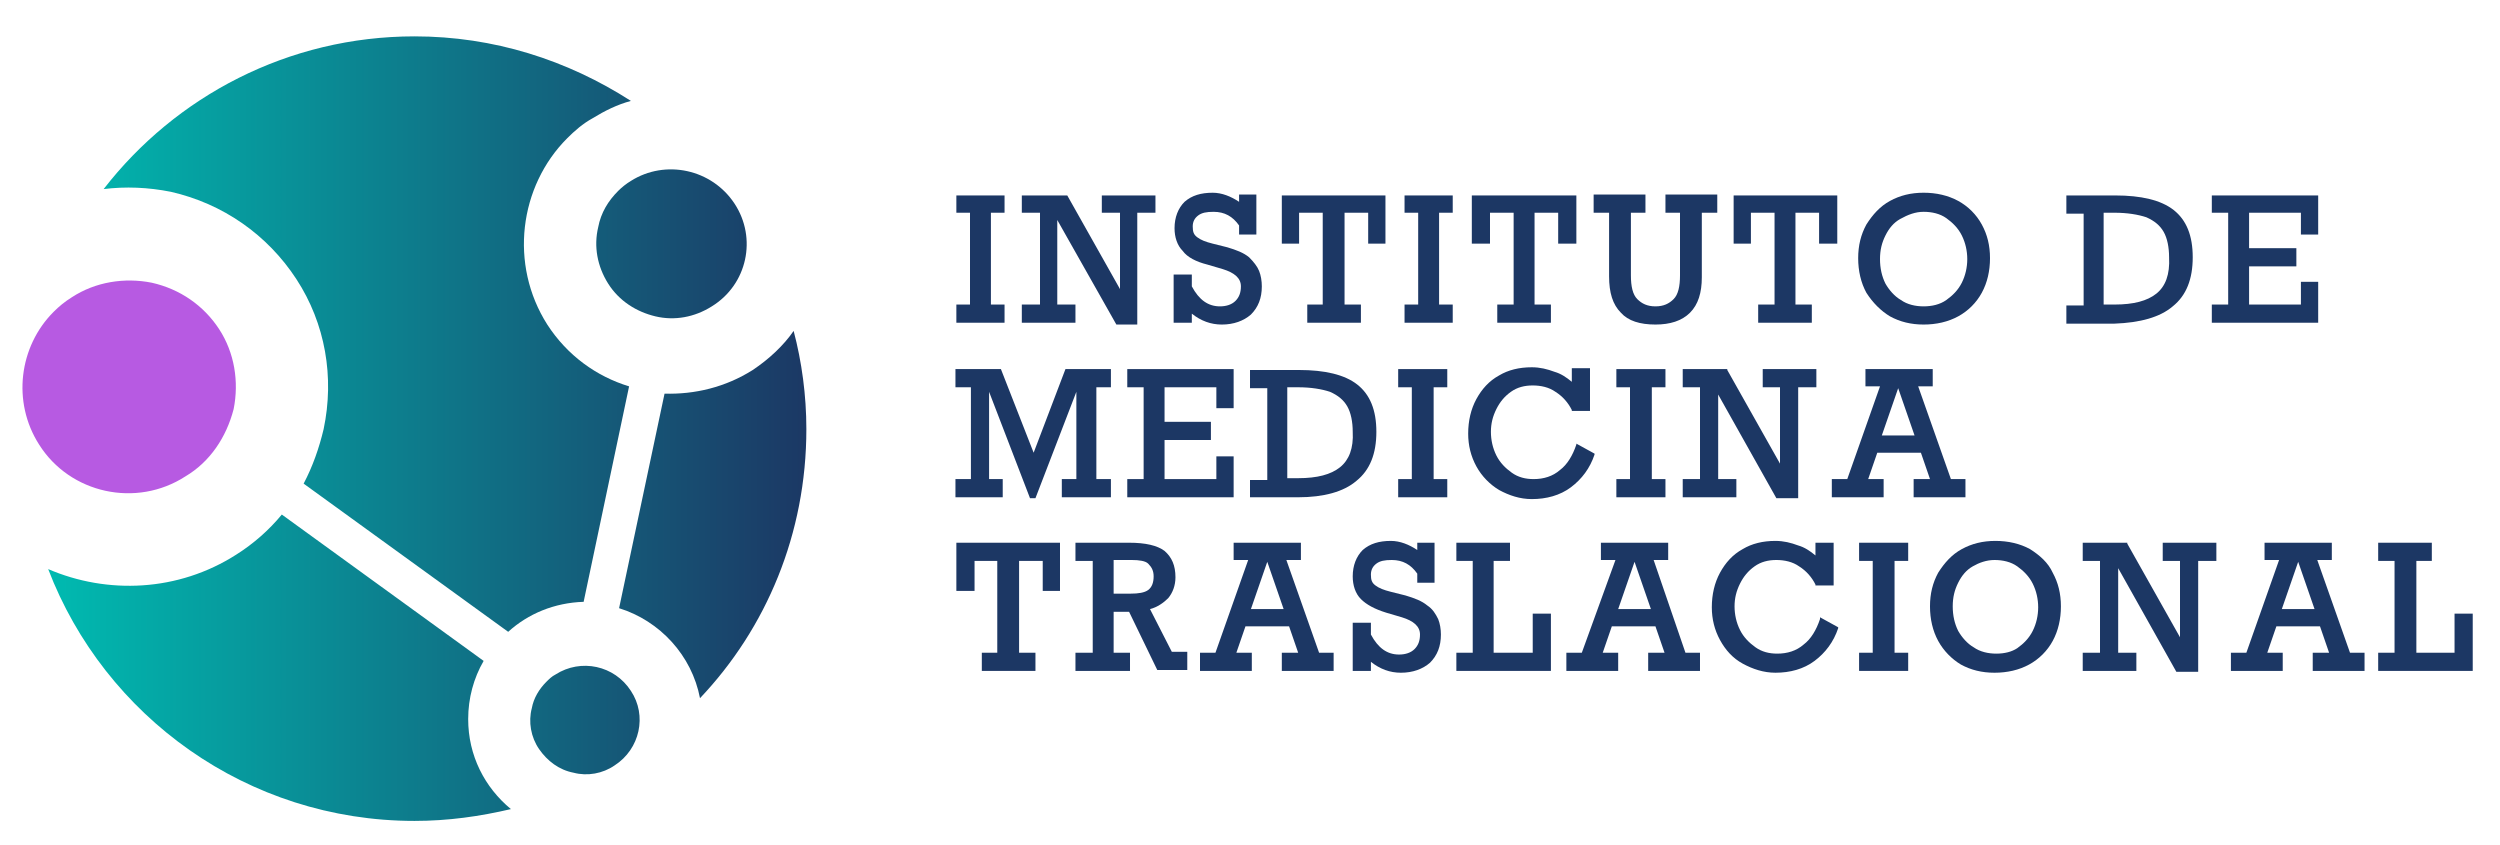
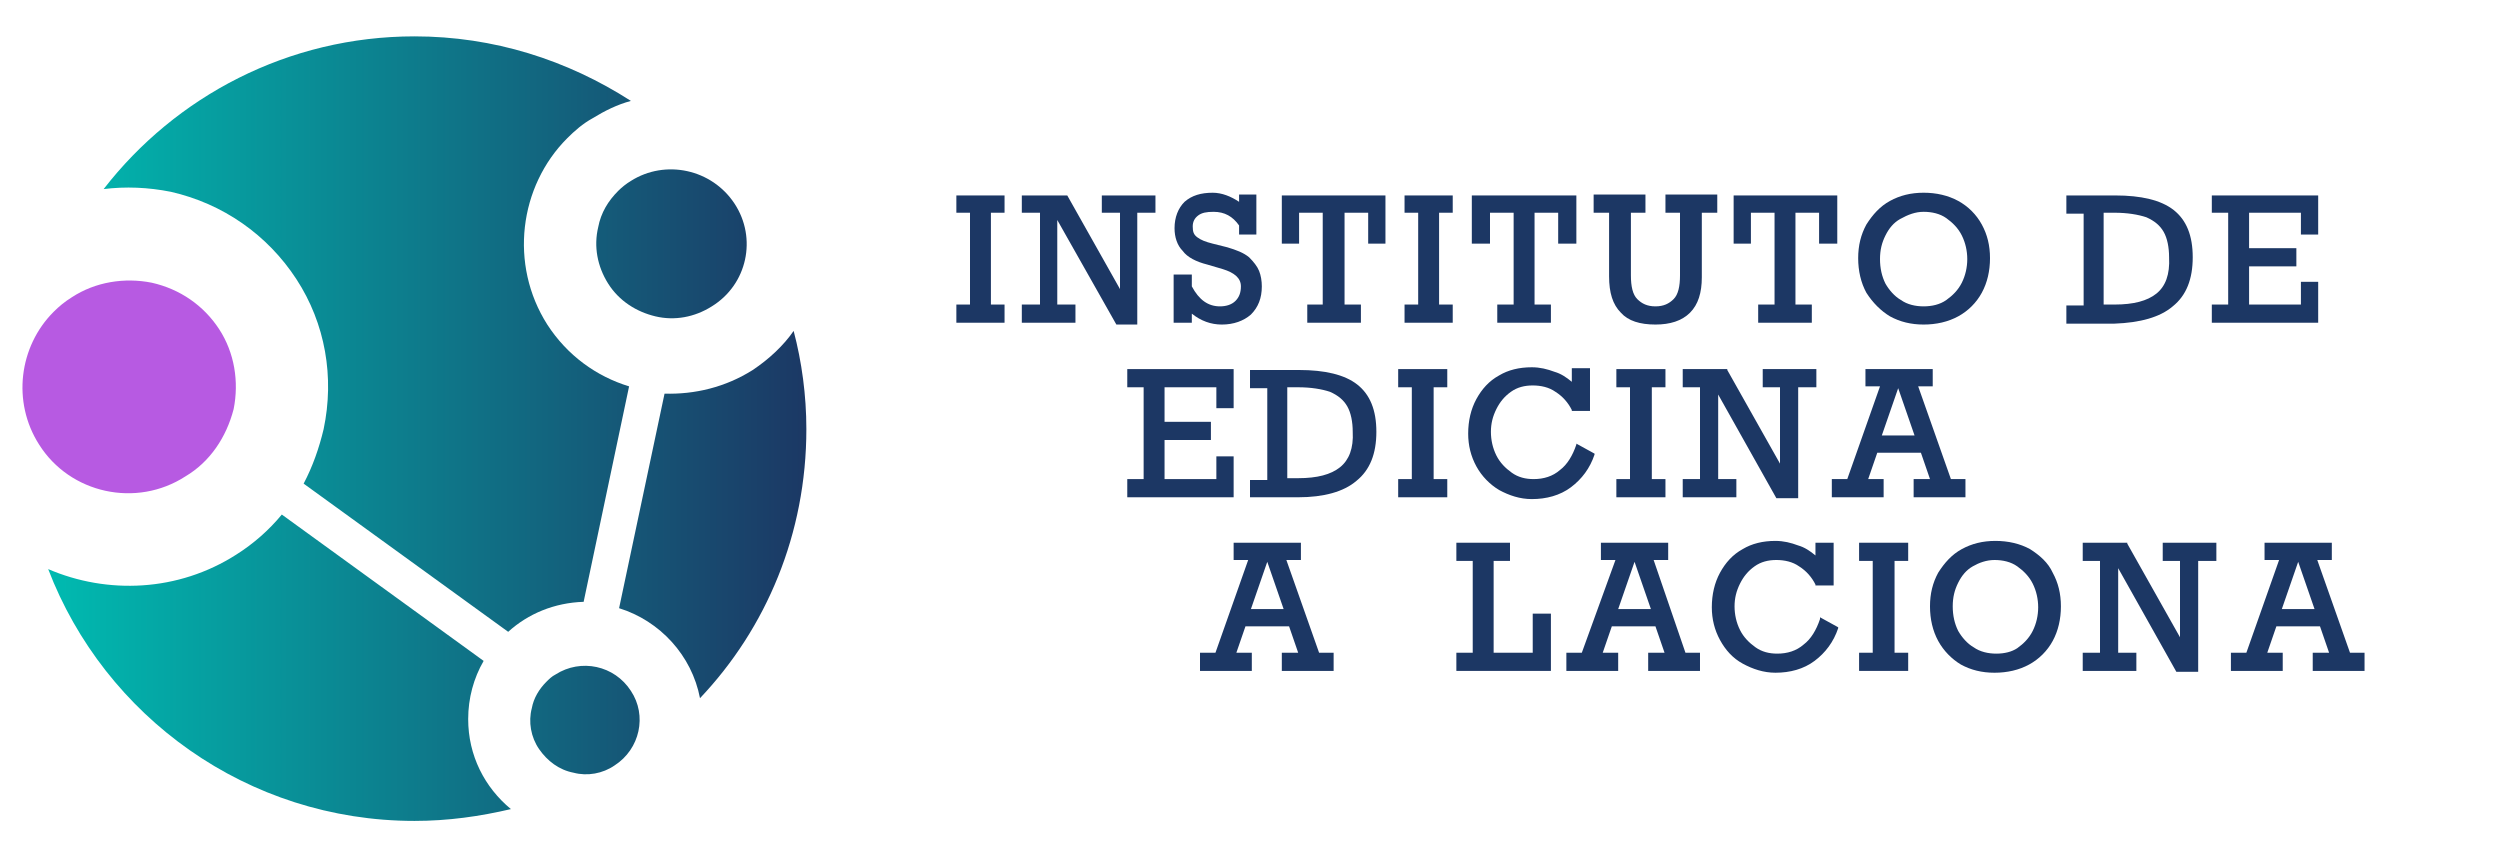
<svg xmlns="http://www.w3.org/2000/svg" version="1.1" id="Capa_1" x="0px" y="0px" viewBox="0 0 275 93" style="enable-background:new 0 0 275 93;" xml:space="preserve">
  <style type="text/css">
	.st0{fill:#B75AE2;}
	.st1{fill:url(#SVGID_1_);}
	.st2{fill:url(#SVGID_00000053503951763954729520000015226095443366475921_);}
	.st3{fill:url(#SVGID_00000034811612873637148160000016926188335275707818_);}
	.st4{fill:url(#SVGID_00000178188709998684163710000011672573822792163980_);}
	.st5{fill:url(#SVGID_00000016759983532921458820000015544005133214096057_);}
	.st6{fill:#1C3764;}
</style>
  <g>
    <g>
      <path class="st0" d="M20.4,52.4C15,55.9,7.7,54.3,4.3,48.9c-3-4.7-2.2-10.8,1.6-14.6c0.6-0.6,1.2-1.1,2-1.6    c2.6-1.7,5.8-2.2,8.8-1.6c3.1,0.7,5.7,2.5,7.4,5.1v0c1.7,2.6,2.2,5.8,1.6,8.8C24.9,48.1,23.1,50.8,20.4,52.4z" />
      <linearGradient id="SVGID_1_" gradientUnits="userSpaceOnUse" x1="89.384" y1="26.812" x2="5.611" y2="26.812">
        <stop offset="6.239957e-04" style="stop-color:#1C3764" />
        <stop offset="1" style="stop-color:#00BAB0" />
      </linearGradient>
      <path class="st1" d="M78.3,33.7c-1.9,1.2-4.1,1.6-6.2,1.1c-2.1-0.5-4-1.7-5.2-3.6c-1.2-1.9-1.6-4.1-1.1-6.2c0.3-1.6,1.1-2.9,2.2-4    c0.4-0.4,0.9-0.8,1.4-1.1c3.8-2.4,8.9-1.3,11.4,2.5S82.2,31.3,78.3,33.7z" />
      <g>
        <linearGradient id="SVGID_00000156569979636199053960000000116390383228381825_" gradientUnits="userSpaceOnUse" x1="89.384" y1="36.753" x2="5.611" y2="36.753">
          <stop offset="6.239957e-04" style="stop-color:#1C3764" />
          <stop offset="1" style="stop-color:#00BAB0" />
        </linearGradient>
        <path style="fill:url(#SVGID_00000156569979636199053960000000116390383228381825_);" d="M18.8,21.1c5.7,1.3,10.6,4.7,13.8,9.6v0     c3.2,4.9,4.2,10.8,3,16.5c-0.5,2.1-1.2,4.1-2.2,6l22.5,16.3c2.2-2,5.1-3.2,8.3-3.3l5-23.7c-3.6-1.1-6.8-3.4-9-6.8     c-4.2-6.6-3.1-15.2,2.2-20.5c0.8-0.8,1.7-1.6,2.8-2.2c1.3-0.8,2.7-1.5,4.2-1.9C62.4,6.6,54.3,4,45.6,4     c-13.9,0-26.3,6.6-34.2,16.8C13.8,20.5,16.3,20.6,18.8,21.1z" />
        <linearGradient id="SVGID_00000139973854733915267410000005977585041666465705_" gradientUnits="userSpaceOnUse" x1="89.384" y1="56.51" x2="5.611" y2="56.51">
          <stop offset="6.239957e-04" style="stop-color:#1C3764" />
          <stop offset="1" style="stop-color:#00BAB0" />
        </linearGradient>
        <path style="fill:url(#SVGID_00000139973854733915267410000005977585041666465705_);" d="M82.8,40.7c-3,1.9-6.4,2.7-9.7,2.6     l-5,23.6c4.5,1.4,8,5.2,8.9,9.9c7.3-7.7,11.7-18.1,11.7-29.6c0-3.7-0.5-7.4-1.4-10.8C86.2,38,84.6,39.5,82.8,40.7z" />
        <linearGradient id="SVGID_00000114788078356338448030000009167148427333211830_" gradientUnits="userSpaceOnUse" x1="89.384" y1="73.462" x2="5.611" y2="73.462">
          <stop offset="6.239957e-04" style="stop-color:#1C3764" />
          <stop offset="1" style="stop-color:#00BAB0" />
        </linearGradient>
        <path style="fill:url(#SVGID_00000114788078356338448030000009167148427333211830_);" d="M51.5,79.1c0-2.3,0.6-4.5,1.7-6.4     L31,56.6c-1.4,1.7-3.1,3.2-5,4.4c-6.4,4.1-14.2,4.4-20.7,1.6c6.2,16.2,21.9,27.7,40.3,27.7c3.7,0,7.2-0.5,10.6-1.3     C53.3,86.6,51.5,83.1,51.5,79.1z" />
      </g>
      <linearGradient id="SVGID_00000182488681857075953970000010452940457085775759_" gradientUnits="userSpaceOnUse" x1="89.384" y1="79.103" x2="5.611" y2="79.103">
        <stop offset="6.239957e-04" style="stop-color:#1C3764" />
        <stop offset="1" style="stop-color:#00BAB0" />
      </linearGradient>
      <path style="fill:url(#SVGID_00000182488681857075953970000010452940457085775759_);" d="M67.6,84.2c-1.3,0.9-3,1.2-4.5,0.8    c-1.6-0.3-2.9-1.3-3.8-2.6c-0.9-1.3-1.2-3-0.8-4.5c0.2-1.1,0.8-2.1,1.6-2.9c0.3-0.3,0.6-0.6,1-0.8c2.8-1.8,6.5-1,8.3,1.8    C71.2,78.7,70.4,82.4,67.6,84.2z" />
    </g>
    <g>
      <polygon class="st6" points="110.5,33.5 109,33.5 109,23.4 110.5,23.4 110.5,21.5 105.2,21.5 105.2,23.4 106.7,23.4 106.7,33.5     105.2,33.5 105.2,35.5 110.5,35.5   " />
      <polygon class="st6" points="118.3,33.5 116.3,33.5 116.3,24.2 122.8,35.7 125.1,35.7 125.1,23.4 127.1,23.4 127.1,21.5     121.2,21.5 121.2,23.4 123.2,23.4 123.2,31.8 117.4,21.5 117.3,21.5 112.4,21.5 112.4,23.4 114.4,23.4 114.4,33.5 112.4,33.5     112.4,35.5 118.3,35.5   " />
      <path class="st6" d="M132.8,29.1l1.7,0.5c1.3,0.4,2,1,2,1.9c0,0.7-0.2,1.2-0.6,1.6c-0.4,0.4-1,0.6-1.7,0.6c-1.3,0-2.3-0.7-3.1-2.2    v-1.3h-2v5.3h2v-1c1,0.8,2.1,1.2,3.3,1.2c1.3,0,2.4-0.4,3.2-1.1c0.8-0.8,1.2-1.8,1.2-3.1c0-0.6-0.1-1.2-0.3-1.7    c-0.2-0.5-0.6-1-1.1-1.5c-0.6-0.5-1.4-0.8-2.4-1.1l-1.6-0.4c-0.8-0.2-1.3-0.4-1.7-0.7c-0.4-0.3-0.5-0.6-0.5-1.2    c0-0.5,0.2-0.9,0.6-1.2c0.4-0.3,0.9-0.4,1.7-0.4c1.2,0,2.1,0.5,2.8,1.5v1h1.9v-4.4h-1.9v0.8c-0.9-0.6-1.9-1-2.9-1    c-1.3,0-2.3,0.3-3.1,1c-0.7,0.7-1.1,1.7-1.1,2.9c0,1,0.3,1.9,0.9,2.5C130.6,28.3,131.6,28.8,132.8,29.1z" />
      <polygon class="st6" points="142.9,23.4 145.5,23.4 145.5,33.5 143.8,33.5 143.8,35.5 149.7,35.5 149.7,33.5 147.9,33.5     147.9,23.4 150.5,23.4 150.5,26.8 152.4,26.8 152.4,21.5 141,21.5 141,26.8 142.9,26.8   " />
      <polygon class="st6" points="154.5,23.4 156,23.4 156,33.5 154.5,33.5 154.5,35.5 159.8,35.5 159.8,33.5 158.3,33.5 158.3,23.4     159.8,23.4 159.8,21.5 154.5,21.5   " />
      <polygon class="st6" points="163.9,23.4 166.5,23.4 166.5,33.5 164.7,33.5 164.7,35.5 170.6,35.5 170.6,33.5 168.8,33.5     168.8,23.4 171.4,23.4 171.4,26.8 173.4,26.8 173.4,21.5 161.9,21.5 161.9,26.8 163.9,26.8   " />
      <path class="st6" d="M177,30.4c0,1.8,0.4,3.1,1.3,4c0.8,0.9,2.1,1.3,3.8,1.3c1.6,0,2.9-0.4,3.8-1.3c0.9-0.9,1.3-2.2,1.3-3.9v-7.1    h1.7v-2h-5.7v2h1.6v6.9c0,1.2-0.2,2.1-0.7,2.6c-0.5,0.5-1.1,0.8-2,0.8c-0.9,0-1.5-0.3-2-0.8c-0.5-0.5-0.7-1.4-0.7-2.6v-6.9h1.6v-2    h-5.7v2h1.7V30.4z" />
      <polygon class="st6" points="192.6,23.4 195.2,23.4 195.2,33.5 193.4,33.5 193.4,35.5 199.3,35.5 199.3,33.5 197.5,33.5     197.5,23.4 200.1,23.4 200.1,26.8 202.1,26.8 202.1,21.5 190.7,21.5 190.7,26.8 192.6,26.8   " />
      <path class="st6" d="M207.9,34.8c1.1,0.6,2.3,0.9,3.7,0.9c1.4,0,2.7-0.3,3.8-0.9c1.1-0.6,2-1.5,2.6-2.6c0.6-1.1,0.9-2.4,0.9-3.8    c0-1.4-0.3-2.6-0.9-3.7c-0.6-1.1-1.5-2-2.6-2.6c-1.1-0.6-2.4-0.9-3.8-0.9c-1.4,0-2.6,0.3-3.7,0.9c-1.1,0.6-1.9,1.5-2.6,2.6    c-0.6,1.1-0.9,2.3-0.9,3.7c0,1.4,0.3,2.7,0.9,3.8C206,33.3,206.9,34.2,207.9,34.8z M211.6,23.3c0.9,0,1.8,0.2,2.5,0.7    c0.7,0.5,1.3,1.1,1.7,1.9c0.4,0.8,0.6,1.7,0.6,2.6c0,0.9-0.2,1.8-0.6,2.6c-0.4,0.8-1,1.4-1.7,1.9c-0.7,0.5-1.6,0.7-2.5,0.7    c-0.9,0-1.8-0.2-2.5-0.7c-0.7-0.4-1.3-1.1-1.7-1.8c-0.4-0.8-0.6-1.7-0.6-2.7c0-1,0.2-1.8,0.6-2.6c0.4-0.8,0.9-1.4,1.6-1.8    C209.9,23.6,210.7,23.3,211.6,23.3z" />
      <path class="st6" d="M239,33.7c1.5-1.2,2.2-3,2.2-5.4c0-2.4-0.7-4.1-2.1-5.2c-1.4-1.1-3.6-1.6-6.4-1.6h-5.4v2h1.9v10.1h-1.9v2h5.3    C235.4,35.5,237.6,34.9,239,33.7z M237.2,32.3c-1,0.8-2.5,1.2-4.6,1.2h-1.2V23.4h1.2c1.4,0,2.6,0.2,3.5,0.5    c0.9,0.4,1.5,0.9,1.9,1.6c0.4,0.7,0.6,1.7,0.6,2.8C238.7,30.2,238.2,31.5,237.2,32.3z" />
      <polygon class="st6" points="255,31 253.1,31 253.1,33.5 247.4,33.5 247.4,29.3 252.6,29.3 252.6,27.3 247.4,27.3 247.4,23.4     253.1,23.4 253.1,25.8 255,25.8 255,21.5 243.3,21.5 243.3,23.4 245.1,23.4 245.1,33.5 243.3,33.5 243.3,35.5 255,35.5   " />
-       <polygon class="st6" points="116.8,52.7 116.8,54.7 122.2,54.7 122.2,52.7 120.6,52.7 120.6,42.6 122.2,42.6 122.2,40.6     117.2,40.6 113.7,49.8 110.1,40.6 105.1,40.6 105.1,42.6 106.8,42.6 106.8,52.7 105.1,52.7 105.1,54.7 110.3,54.7 110.3,52.7     108.8,52.7 108.8,43.1 113.3,54.8 113.9,54.8 118.4,43.1 118.4,52.7   " />
      <polygon class="st6" points="135.7,44.9 135.7,40.6 124,40.6 124,42.6 125.8,42.6 125.8,52.7 124,52.7 124,54.7 135.7,54.7     135.7,50.2 133.8,50.2 133.8,52.7 128.1,52.7 128.1,48.4 133.2,48.4 133.2,46.4 128.1,46.4 128.1,42.6 133.8,42.6 133.8,44.9       " />
      <path class="st6" d="M137.5,52.7v2h5.3c2.8,0,5-0.6,6.4-1.8c1.5-1.2,2.2-3,2.2-5.4c0-2.4-0.7-4.1-2.1-5.2    c-1.4-1.1-3.6-1.6-6.4-1.6h-5.4v2h1.9v10.1H137.5z M147.4,51.4c-1,0.8-2.5,1.2-4.6,1.2h-1.2V42.6h1.2c1.4,0,2.6,0.2,3.5,0.5    c0.9,0.4,1.5,0.9,1.9,1.6c0.4,0.7,0.6,1.7,0.6,2.8C148.9,49.3,148.4,50.6,147.4,51.4z" />
      <polygon class="st6" points="153.8,42.6 155.3,42.6 155.3,52.7 153.8,52.7 153.8,54.7 159.2,54.7 159.2,52.7 157.7,52.7     157.7,42.6 159.2,42.6 159.2,40.6 153.8,40.6   " />
      <path class="st6" d="M164.9,53.9c1.1,0.6,2.3,1,3.6,1c1.6,0,3.1-0.4,4.3-1.3c1.2-0.9,2.1-2.1,2.6-3.6l0-0.1l-2-1.1l0,0.1    c-0.4,1.2-1,2.2-1.8,2.8c-0.8,0.7-1.8,1-2.9,1c-0.9,0-1.7-0.2-2.4-0.7c-0.7-0.5-1.3-1.1-1.7-1.9c-0.4-0.8-0.6-1.7-0.6-2.6    c0-0.9,0.2-1.7,0.6-2.5c0.4-0.8,0.9-1.4,1.6-1.9c0.7-0.5,1.5-0.7,2.4-0.7c0.9,0,1.8,0.2,2.5,0.7c0.8,0.5,1.4,1.2,1.8,2l0,0.1h2    v-4.7h-2V42c-0.6-0.5-1.2-0.9-1.9-1.1c-0.8-0.3-1.6-0.5-2.5-0.5c-1.4,0-2.6,0.3-3.6,0.9c-1.1,0.6-1.9,1.5-2.5,2.6    c-0.6,1.1-0.9,2.4-0.9,3.8c0,1.3,0.3,2.5,0.9,3.6C163,52.4,163.9,53.3,164.9,53.9z" />
      <polygon class="st6" points="183.2,42.6 183.2,40.6 177.8,40.6 177.8,42.6 179.3,42.6 179.3,52.7 177.8,52.7 177.8,54.7     183.2,54.7 183.2,52.7 181.7,52.7 181.7,42.6   " />
      <polygon class="st6" points="185.1,42.6 187,42.6 187,52.7 185.1,52.7 185.1,54.7 191,54.7 191,52.7 189,52.7 189,43.4     195.4,54.8 197.8,54.8 197.8,42.6 199.8,42.6 199.8,40.6 193.9,40.6 193.9,42.6 195.8,42.6 195.8,51 190,40.7 190,40.6     185.1,40.6   " />
      <path class="st6" d="M210.5,54.7h5.7v-2h-1.6l-3.6-10.2h1.6v-1.9h-7.4v1.9h1.6l-3.6,10.2h-1.7v2h5.7v-2h-1.7l1-2.9h4.8l1,2.9h-1.8    V54.7z M208.8,42.7l1.8,5.2H207L208.8,42.7z" />
-       <polygon class="st6" points="105.2,65 107.2,65 107.2,61.7 109.7,61.7 109.7,71.8 108,71.8 108,73.8 113.9,73.8 113.9,71.8     112.1,71.8 112.1,61.7 114.7,61.7 114.7,65 116.6,65 116.6,59.7 105.2,59.7   " />
-       <path class="st6" d="M126.5,67c0.8-0.2,1.5-0.7,2-1.2c0.5-0.6,0.8-1.4,0.8-2.3c0-1.3-0.4-2.2-1.2-2.9c-0.8-0.6-2.1-0.9-3.9-0.9    h-5.9v2h1.9v10.1h-1.9v2h6v-2h-1.8v-4.5h1.7l3.1,6.4h3.3v-2h-1.7L126.5,67z M126.9,63.4c0,0.7-0.2,1.2-0.6,1.5    c-0.4,0.3-1.1,0.4-1.9,0.4h-1.9v-3.7h2c0.8,0,1.5,0.1,1.8,0.4C126.7,62.4,126.9,62.8,126.9,63.4z" />
      <path class="st6" d="M141.5,61.6h1.6v-1.9h-7.4v1.9h1.6l-3.6,10.2H132v2h5.7v-2H136l1-2.9h4.8l1,2.9h-1.8v2h5.7v-2h-1.6    L141.5,61.6z M139.4,61.8l1.8,5.2h-3.6L139.4,61.8z" />
-       <path class="st6" d="M157,66.6c-0.6-0.5-1.4-0.8-2.4-1.1l-1.6-0.4c-0.8-0.2-1.3-0.4-1.7-0.7c-0.4-0.3-0.5-0.6-0.5-1.2    c0-0.5,0.2-0.9,0.6-1.2c0.4-0.3,0.9-0.4,1.7-0.4c1.2,0,2.1,0.5,2.8,1.5v1h1.9v-4.4h-1.9v0.8c-0.9-0.6-1.9-1-2.9-1    c-1.3,0-2.3,0.3-3.1,1c-0.7,0.7-1.1,1.7-1.1,2.9c0,1,0.3,1.9,0.9,2.5c0.6,0.6,1.5,1.1,2.8,1.5l1.7,0.5c1.3,0.4,2,1,2,1.9    c0,0.7-0.2,1.2-0.6,1.6c-0.4,0.4-1,0.6-1.7,0.6c-1.3,0-2.3-0.7-3.1-2.2v-1.3h-2v5.3h2v-1c1,0.8,2.1,1.2,3.3,1.2    c1.3,0,2.4-0.4,3.2-1.1c0.8-0.8,1.2-1.8,1.2-3.1c0-0.6-0.1-1.2-0.3-1.7C157.9,67.5,157.6,67,157,66.6z" />
      <polygon class="st6" points="168.6,71.8 164.3,71.8 164.3,61.7 166.1,61.7 166.1,59.7 160.2,59.7 160.2,61.7 162,61.7 162,71.8     160.2,71.8 160.2,73.8 170.6,73.8 170.6,67.5 168.6,67.5   " />
      <path class="st6" d="M181.9,61.6h1.6v-1.9h-7.4v1.9h1.6L174,71.8h-1.7v2h5.7v-2h-1.7l1-2.9h4.8l1,2.9h-1.8v2h5.7v-2h-1.6    L181.9,61.6z M179.8,61.8l1.8,5.2H178L179.8,61.8z" />
      <path class="st6" d="M200.2,68.1c-0.4,1.2-1,2.2-1.8,2.8c-0.8,0.7-1.8,1-2.9,1c-0.9,0-1.7-0.2-2.4-0.7c-0.7-0.5-1.3-1.1-1.7-1.9    c-0.4-0.8-0.6-1.7-0.6-2.6c0-0.9,0.2-1.7,0.6-2.5c0.4-0.8,0.9-1.4,1.6-1.9c0.7-0.5,1.5-0.7,2.4-0.7c0.9,0,1.8,0.2,2.5,0.7    c0.8,0.5,1.4,1.2,1.8,2l0,0.1h2v-4.7h-2v1.4c-0.6-0.5-1.2-0.9-1.9-1.1c-0.8-0.3-1.6-0.5-2.5-0.5c-1.4,0-2.6,0.3-3.6,0.9    c-1.1,0.6-1.9,1.5-2.5,2.6c-0.6,1.1-0.9,2.4-0.9,3.8c0,1.3,0.3,2.5,0.9,3.6c0.6,1.1,1.4,2,2.5,2.6c1.1,0.6,2.3,1,3.6,1    c1.6,0,3.1-0.4,4.3-1.3c1.2-0.9,2.1-2.1,2.6-3.6l0-0.1l-2-1.1L200.2,68.1z" />
      <polygon class="st6" points="204.5,61.7 206,61.7 206,71.8 204.5,71.8 204.5,73.8 209.9,73.8 209.9,71.8 208.4,71.8 208.4,61.7     209.9,61.7 209.9,59.7 204.5,59.7   " />
      <path class="st6" d="M223.3,60.4c-1.1-0.6-2.4-0.9-3.8-0.9c-1.4,0-2.6,0.3-3.7,0.9c-1.1,0.6-1.9,1.5-2.6,2.6    c-0.6,1.1-0.9,2.3-0.9,3.7c0,1.4,0.3,2.7,0.9,3.8c0.6,1.1,1.5,2,2.5,2.6c1.1,0.6,2.3,0.9,3.7,0.9c1.4,0,2.7-0.3,3.8-0.9    c1.1-0.6,2-1.5,2.6-2.6c0.6-1.1,0.9-2.4,0.9-3.8c0-1.4-0.3-2.6-0.9-3.7C225.3,61.9,224.4,61.1,223.3,60.4z M219.6,71.9    c-0.9,0-1.8-0.2-2.5-0.7c-0.7-0.4-1.3-1.1-1.7-1.8c-0.4-0.8-0.6-1.7-0.6-2.7c0-1,0.2-1.8,0.6-2.6c0.4-0.8,0.9-1.4,1.6-1.8    c0.7-0.4,1.5-0.7,2.4-0.7c0.9,0,1.8,0.2,2.5,0.7c0.7,0.5,1.3,1.1,1.7,1.9c0.4,0.8,0.6,1.7,0.6,2.6c0,0.9-0.2,1.8-0.6,2.6    c-0.4,0.8-1,1.4-1.7,1.9C221.3,71.7,220.5,71.9,219.6,71.9z" />
      <polygon class="st6" points="237.9,61.7 239.8,61.7 239.8,70.1 234,59.8 234,59.7 229.1,59.7 229.1,61.7 231,61.7 231,71.8     229.1,71.8 229.1,73.8 235,73.8 235,71.8 233,71.8 233,62.5 239.4,73.9 241.8,73.9 241.8,61.7 243.8,61.7 243.8,59.7 237.9,59.7       " />
      <path class="st6" d="M254.9,61.6h1.6v-1.9h-7.4v1.9h1.6l-3.6,10.2h-1.7v2h5.7v-2h-1.7l1-2.9h4.8l1,2.9h-1.8v2h5.7v-2h-1.6    L254.9,61.6z M252.8,61.8l1.8,5.2H251L252.8,61.8z" />
-       <polygon class="st6" points="270,67.5 270,71.8 265.8,71.8 265.8,61.7 267.5,61.7 267.5,59.7 261.6,59.7 261.6,61.7 263.4,61.7     263.4,71.8 261.6,71.8 261.6,73.8 272,73.8 272,67.5   " />
    </g>
  </g>
</svg>